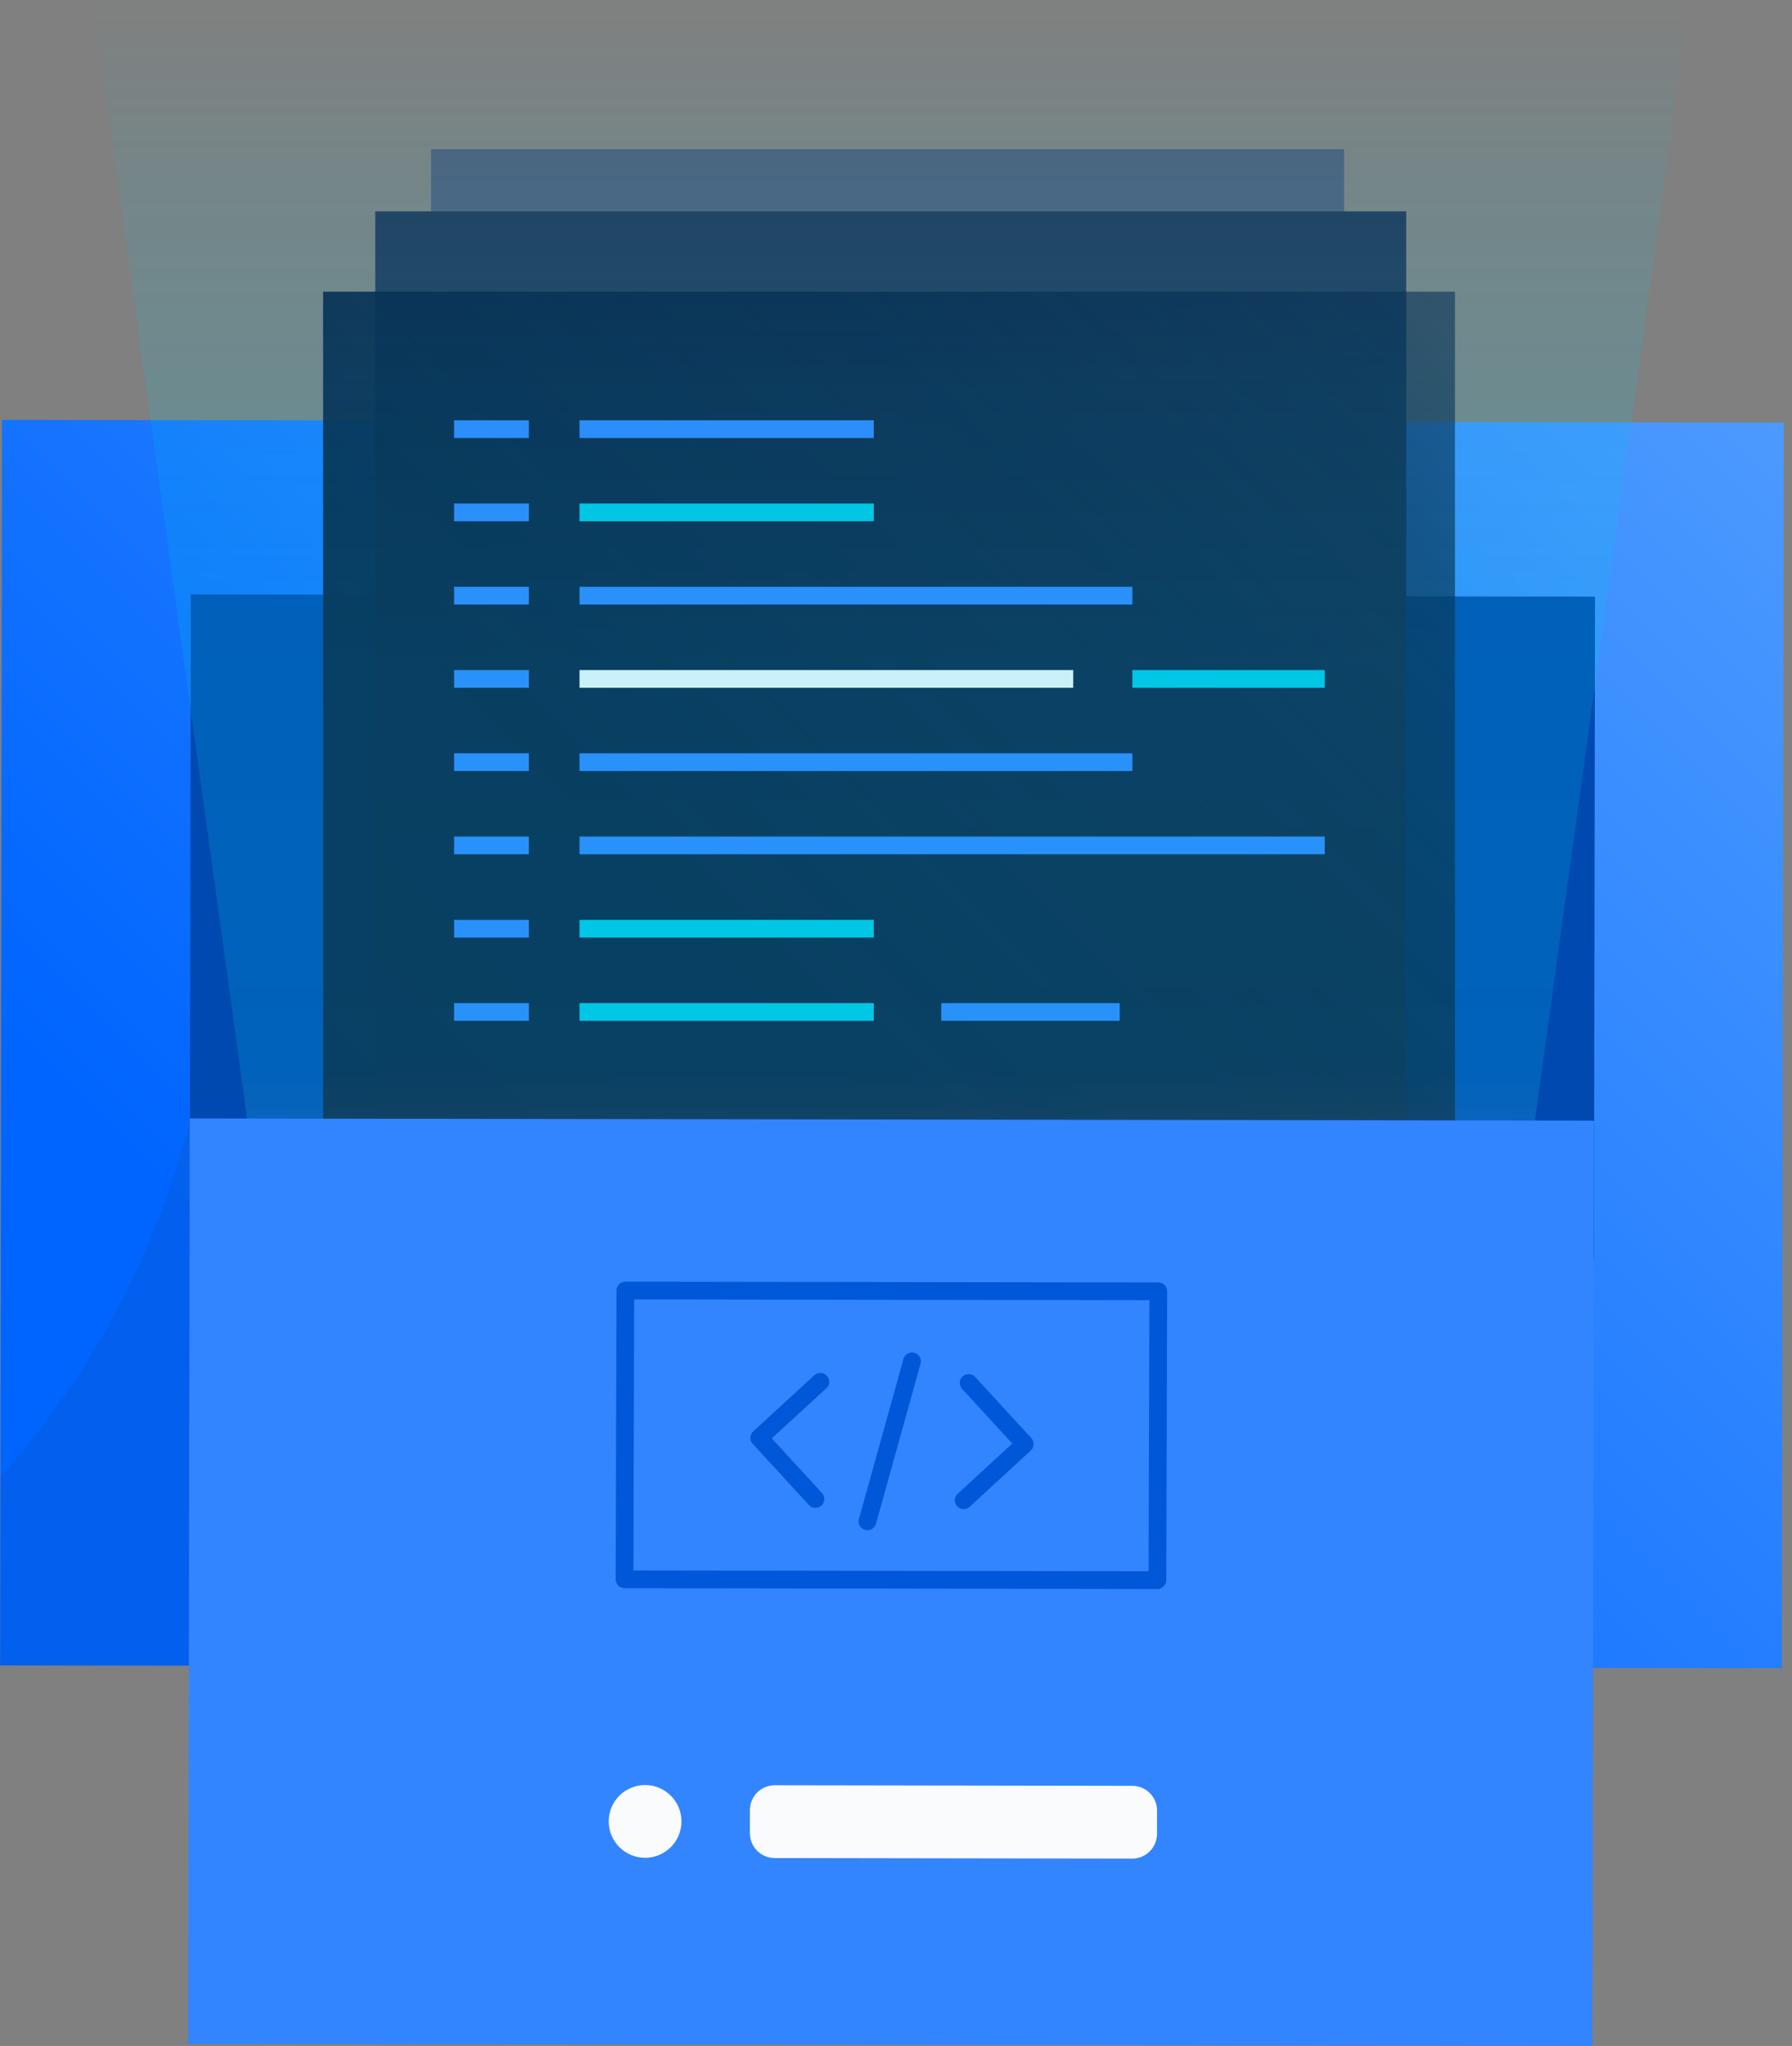
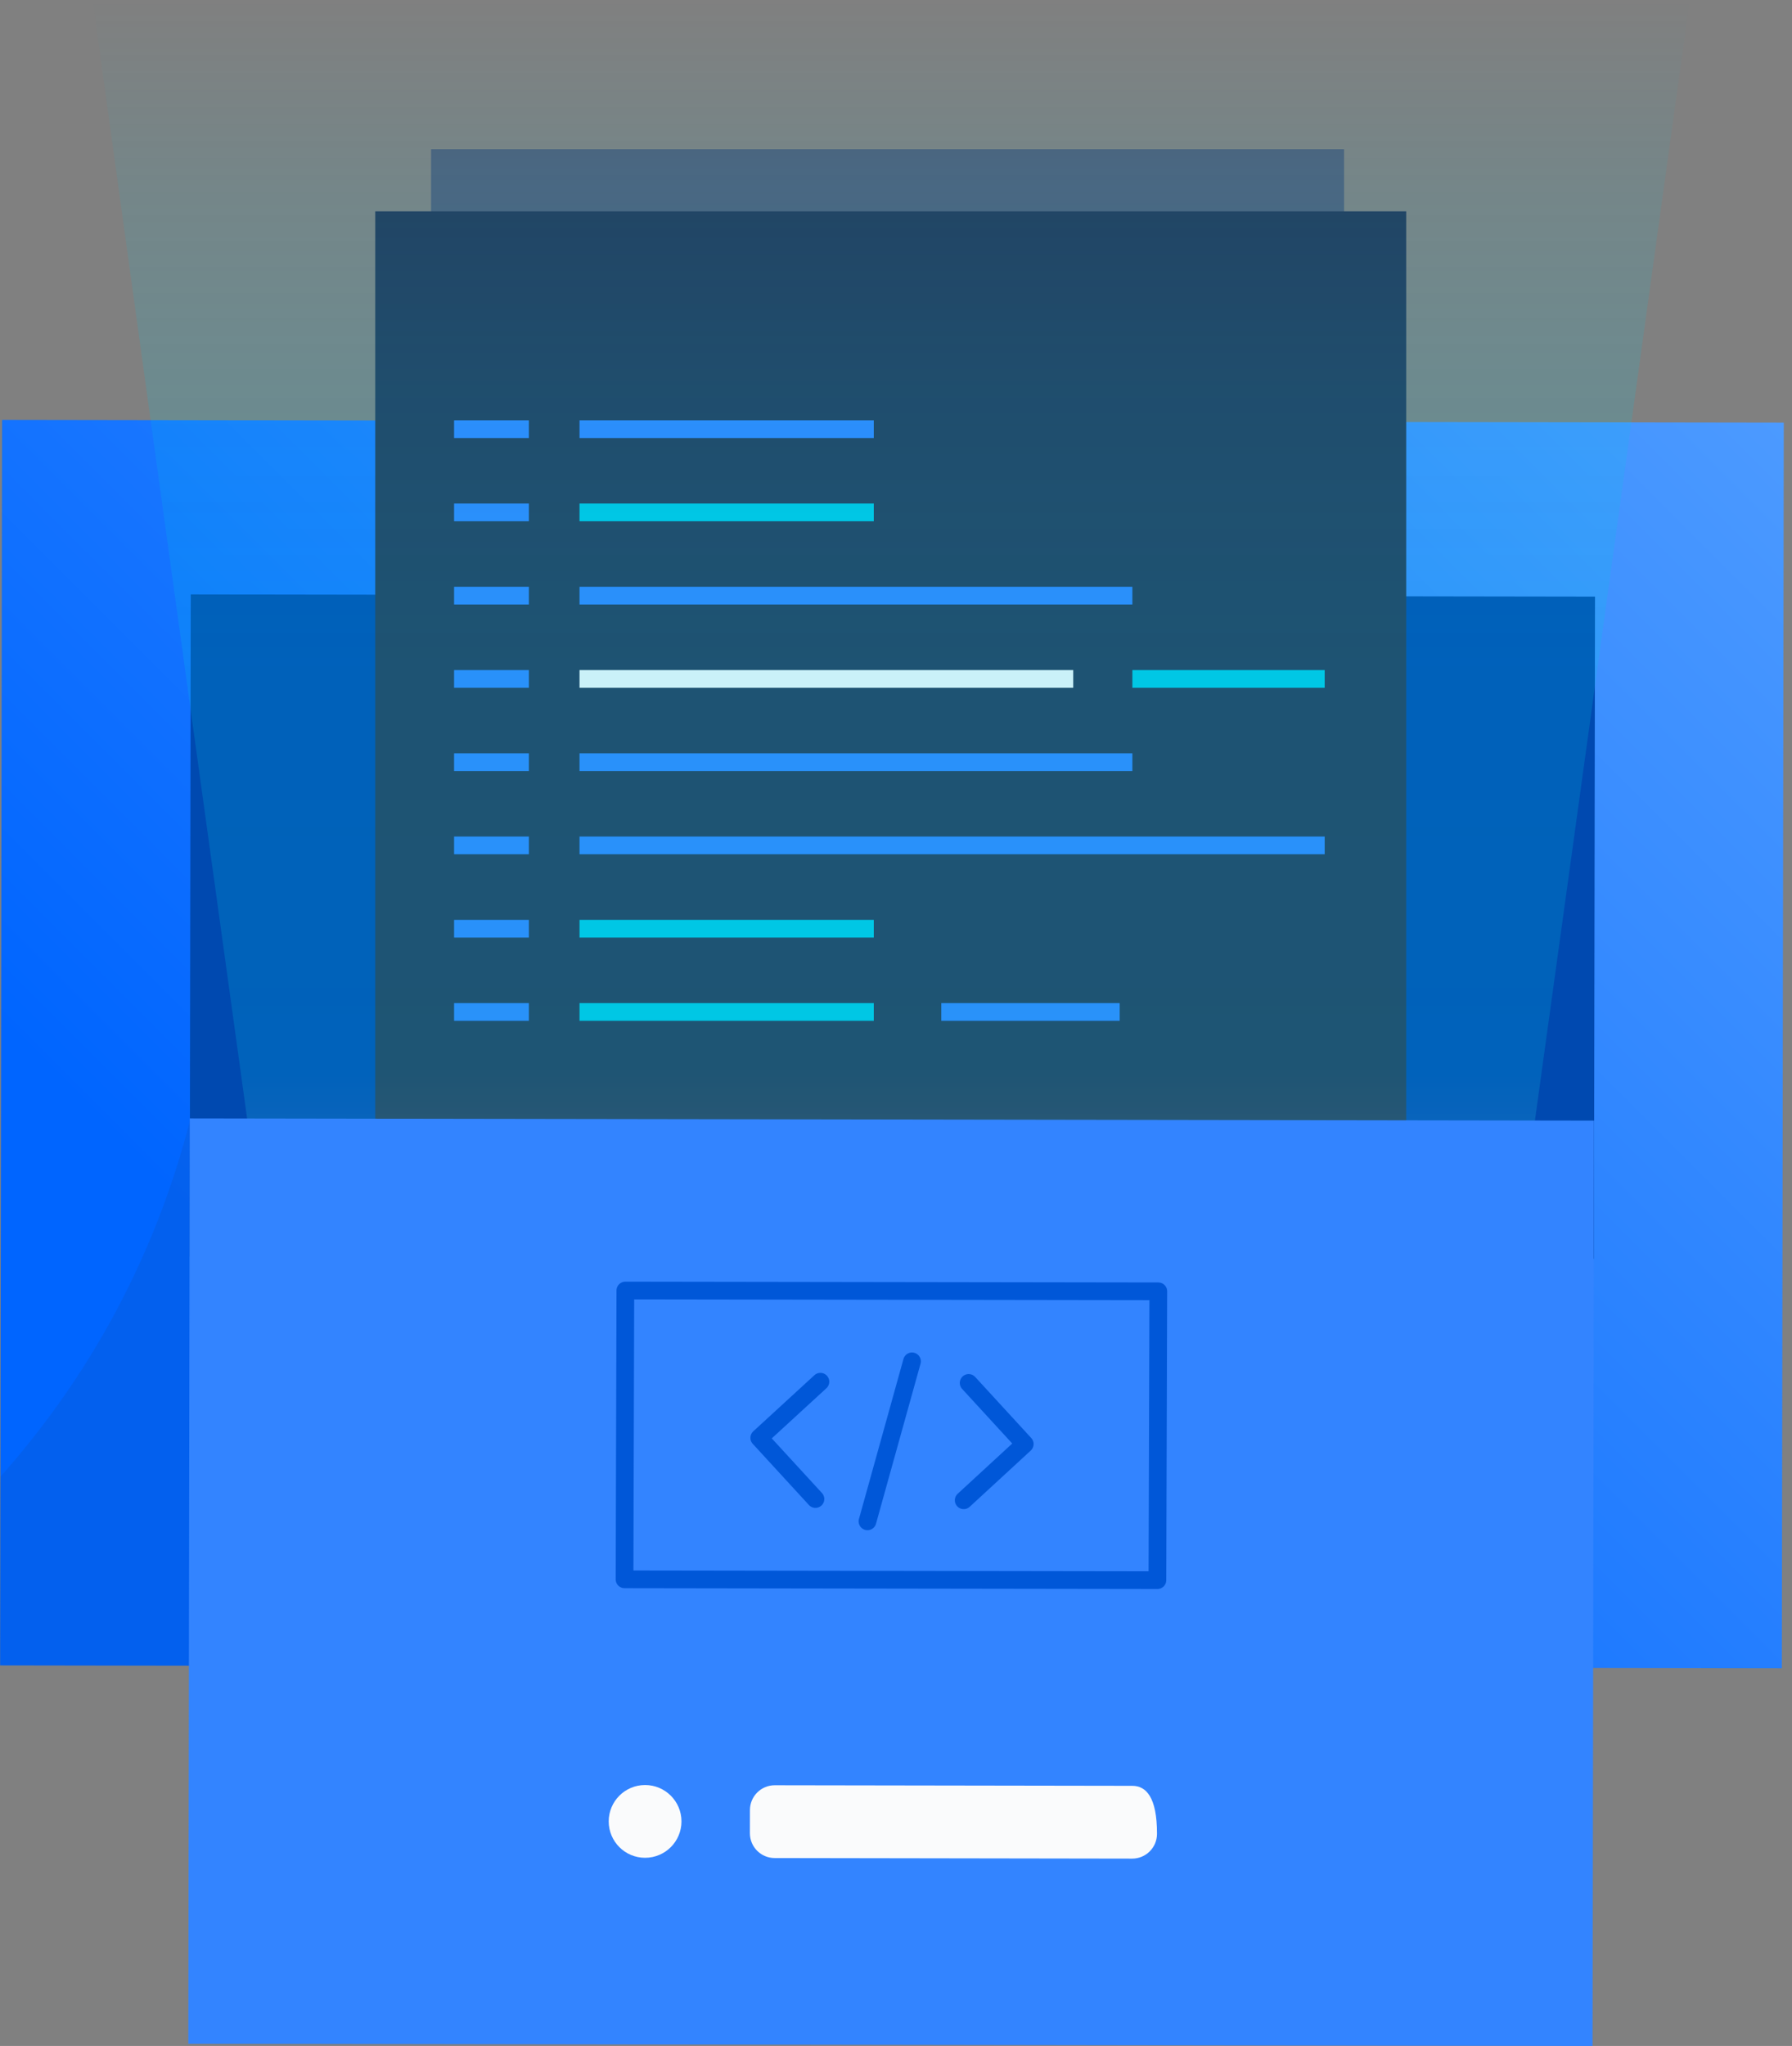
<svg xmlns="http://www.w3.org/2000/svg" width="85" height="97" viewBox="0 0 85 97" fill="none">
  <rect x="0" y="0" width="85" height="97" fill="#808080" stroke="none" />
  <g clip-path="url(#clip0_121_138)">
    <path d="M84.61 20.039L0.099 19.906L0.006 78.958L84.517 79.09L84.61 20.039Z" fill="url(#paint0_linear_121_138)" />
    <path opacity="0.1" d="M0.017 70.008L0 78.957L9.034 78.97V53.04C8.383 55.596 7.325 58.736 5.541 62.095C3.833 65.306 1.876 67.925 0.021 70.012L0.017 70.008Z" fill="#253858" />
    <path d="M75.656 28.286L9.048 28.182L8.999 59.578L75.606 59.682L75.656 28.286Z" fill="#0049B0" />
    <path d="M63.753 7.073H20.448V70.436H63.753V7.073Z" fill="#505F79" />
    <path d="M66.7 10.02H17.799V73.383H66.7V10.02Z" fill="#253858" />
-     <path d="M69.013 13.828H15.326V77.19H69.013V13.828Z" fill="url(#paint1_linear_121_138)" />
    <path d="M27.488 20.347H41.446" stroke="#3384FF" stroke-width="0.84" stroke-miterlimit="10" />
    <path d="M21.539 20.347H25.086" stroke="#3384FF" stroke-width="0.84" stroke-miterlimit="10" />
    <path d="M27.488 24.293H41.446" stroke="#00C7E5" stroke-width="0.84" stroke-miterlimit="10" />
    <path d="M21.539 24.293H25.086" stroke="#3384FF" stroke-width="0.84" stroke-miterlimit="10" />
    <path d="M27.488 28.239H53.712" stroke="#3384FF" stroke-width="0.84" stroke-miterlimit="10" />
    <path d="M21.539 28.239H25.086" stroke="#3384FF" stroke-width="0.84" stroke-miterlimit="10" />
    <path d="M53.712 32.189H62.834" stroke="#00C7E5" stroke-width="0.84" stroke-miterlimit="10" />
    <path d="M27.488 32.189H50.907" stroke="#FAFBFC" stroke-width="0.84" stroke-miterlimit="10" />
    <path d="M21.539 32.189H25.086" stroke="#3384FF" stroke-width="0.84" stroke-miterlimit="10" />
    <path d="M27.488 36.135H53.712" stroke="#3384FF" stroke-width="0.84" stroke-miterlimit="10" />
    <path d="M21.539 36.135H25.086" stroke="#3384FF" stroke-width="0.84" stroke-miterlimit="10" />
    <path d="M27.488 40.081H62.834" stroke="#3384FF" stroke-width="0.84" stroke-miterlimit="10" />
    <path d="M21.539 40.081H25.086" stroke="#3384FF" stroke-width="0.84" stroke-miterlimit="10" />
    <path d="M27.488 44.031H41.446" stroke="#00C7E5" stroke-width="0.84" stroke-miterlimit="10" />
    <path d="M21.539 44.031H25.086" stroke="#3384FF" stroke-width="0.84" stroke-miterlimit="10" />
    <path d="M44.648 47.977H53.111" stroke="#3384FF" stroke-width="0.84" stroke-miterlimit="10" />
    <path d="M27.488 47.977H41.446" stroke="#00C7E5" stroke-width="0.84" stroke-miterlimit="10" />
    <path d="M21.539 47.977H25.086" stroke="#3384FF" stroke-width="0.84" stroke-miterlimit="10" />
    <path d="M68.488 84.364H16.053L4.391 0H80.15L68.488 84.364Z" fill="url(#paint2_linear_121_138)" />
    <path d="M75.608 53.129L9.001 53.025L8.932 96.897L75.539 97.001L75.608 53.129Z" fill="#3384FF" />
-     <path d="M53.709 84.667L36.749 84.64C36.1 84.639 35.573 85.165 35.572 85.814L35.57 86.914C35.569 87.563 36.095 88.09 36.744 88.091L53.703 88.118C54.352 88.119 54.88 87.593 54.88 86.944L54.882 85.844C54.883 85.195 54.358 84.668 53.709 84.667Z" fill="#FAFBFC" />
+     <path d="M53.709 84.667L36.749 84.64C36.1 84.639 35.573 85.165 35.572 85.814L35.57 86.914C35.569 87.563 36.095 88.09 36.744 88.091L53.703 88.118C54.352 88.119 54.88 87.593 54.88 86.944C54.883 85.195 54.358 84.668 53.709 84.667Z" fill="#FAFBFC" />
    <path d="M30.598 88.079C31.551 88.079 32.324 87.307 32.324 86.354C32.324 85.401 31.551 84.629 30.598 84.629C29.645 84.629 28.873 85.401 28.873 86.354C28.873 87.307 29.645 88.079 30.598 88.079Z" fill="#FAFBFC" />
    <path d="M54.9 74.915L29.624 74.877L29.662 61.184L54.942 61.222L54.9 74.915Z" stroke="#0057D8" stroke-width="0.84" stroke-linecap="round" stroke-linejoin="round" />
    <path d="M45.946 65.566L48.607 68.463L45.711 71.129" stroke="#0057D8" stroke-width="0.84" stroke-linecap="round" stroke-linejoin="round" />
    <path d="M38.914 65.508L36.014 68.169L38.679 71.07" stroke="#0057D8" stroke-width="0.84" stroke-linecap="round" stroke-linejoin="round" />
    <path d="M43.259 64.542L41.147 72.128" stroke="#0057D8" stroke-width="0.84" stroke-linecap="round" stroke-linejoin="round" />
  </g>
  <defs>
    <linearGradient id="paint0_linear_121_138" x1="6.427" y1="85.38" x2="78.194" y2="13.614" gradientUnits="userSpaceOnUse">
      <stop offset="0.21" stop-color="#0065FF" />
      <stop offset="1" stop-color="#4C9AFF" />
    </linearGradient>
    <linearGradient id="paint1_linear_121_138" x1="12.904" y1="74.768" x2="71.431" y2="16.246" gradientUnits="userSpaceOnUse">
      <stop stop-color="#091E42" />
      <stop offset="0.46" stop-color="#091E42" stop-opacity="0.96" />
      <stop offset="0.75" stop-color="#091E42" stop-opacity="0.83" />
      <stop offset="0.99" stop-color="#091E42" stop-opacity="0.61" />
      <stop offset="1" stop-color="#091E42" stop-opacity="0.6" />
    </linearGradient>
    <linearGradient id="paint2_linear_121_138" x1="42.273" y1="84.364" x2="42.273" y2="0" gradientUnits="userSpaceOnUse">
      <stop stop-color="#E6FCFF" stop-opacity="0.2" />
      <stop offset="0.15" stop-color="#D9F9FD" stop-opacity="0.2" />
      <stop offset="0.25" stop-color="#AEEFF8" stop-opacity="0.2" />
      <stop offset="0.33" stop-color="#65DEF0" stop-opacity="0.2" />
      <stop offset="0.4" stop-color="#00C7E5" stop-opacity="0.2" />
      <stop offset="0.63" stop-color="#00C7E5" stop-opacity="0.19" />
      <stop offset="0.78" stop-color="#00C7E5" stop-opacity="0.15" />
      <stop offset="0.89" stop-color="#00C7E5" stop-opacity="0.09" />
      <stop offset="1" stop-color="#00C7E5" stop-opacity="0" />
    </linearGradient>
    <clipPath id="clip0_121_138">
      <rect width="84.621" height="97" fill="white" />
    </clipPath>
  </defs>
</svg>